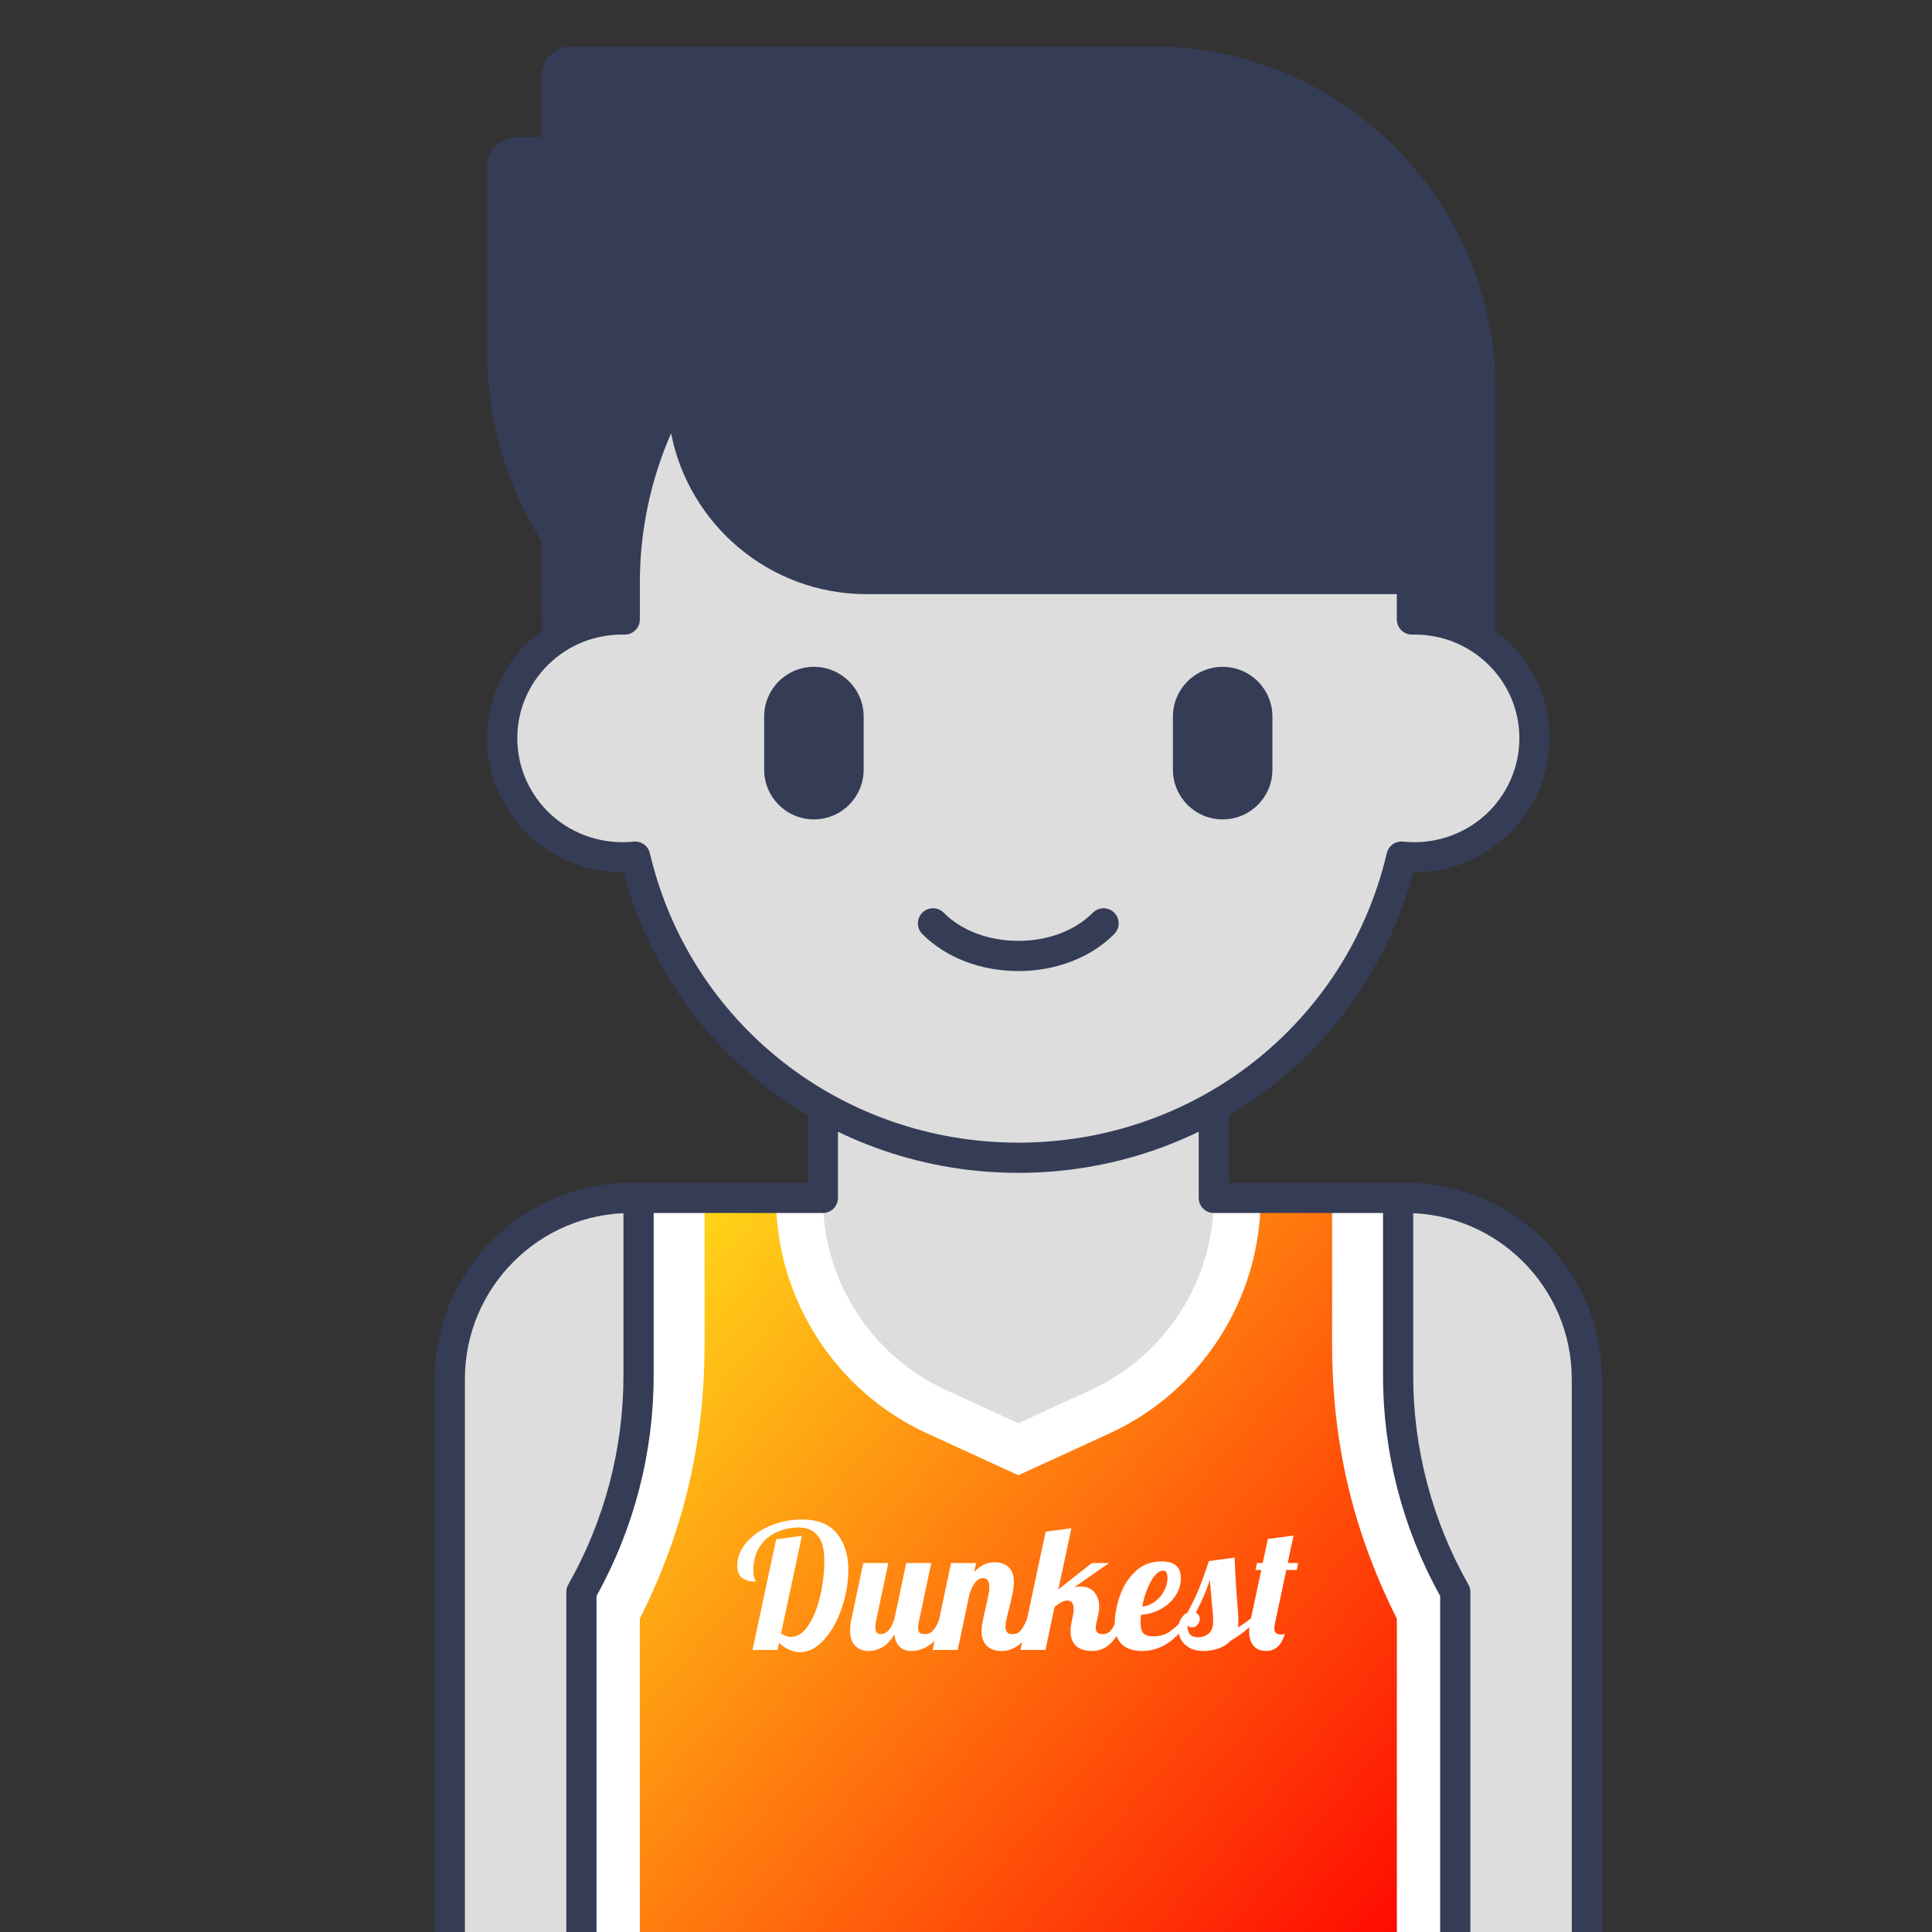
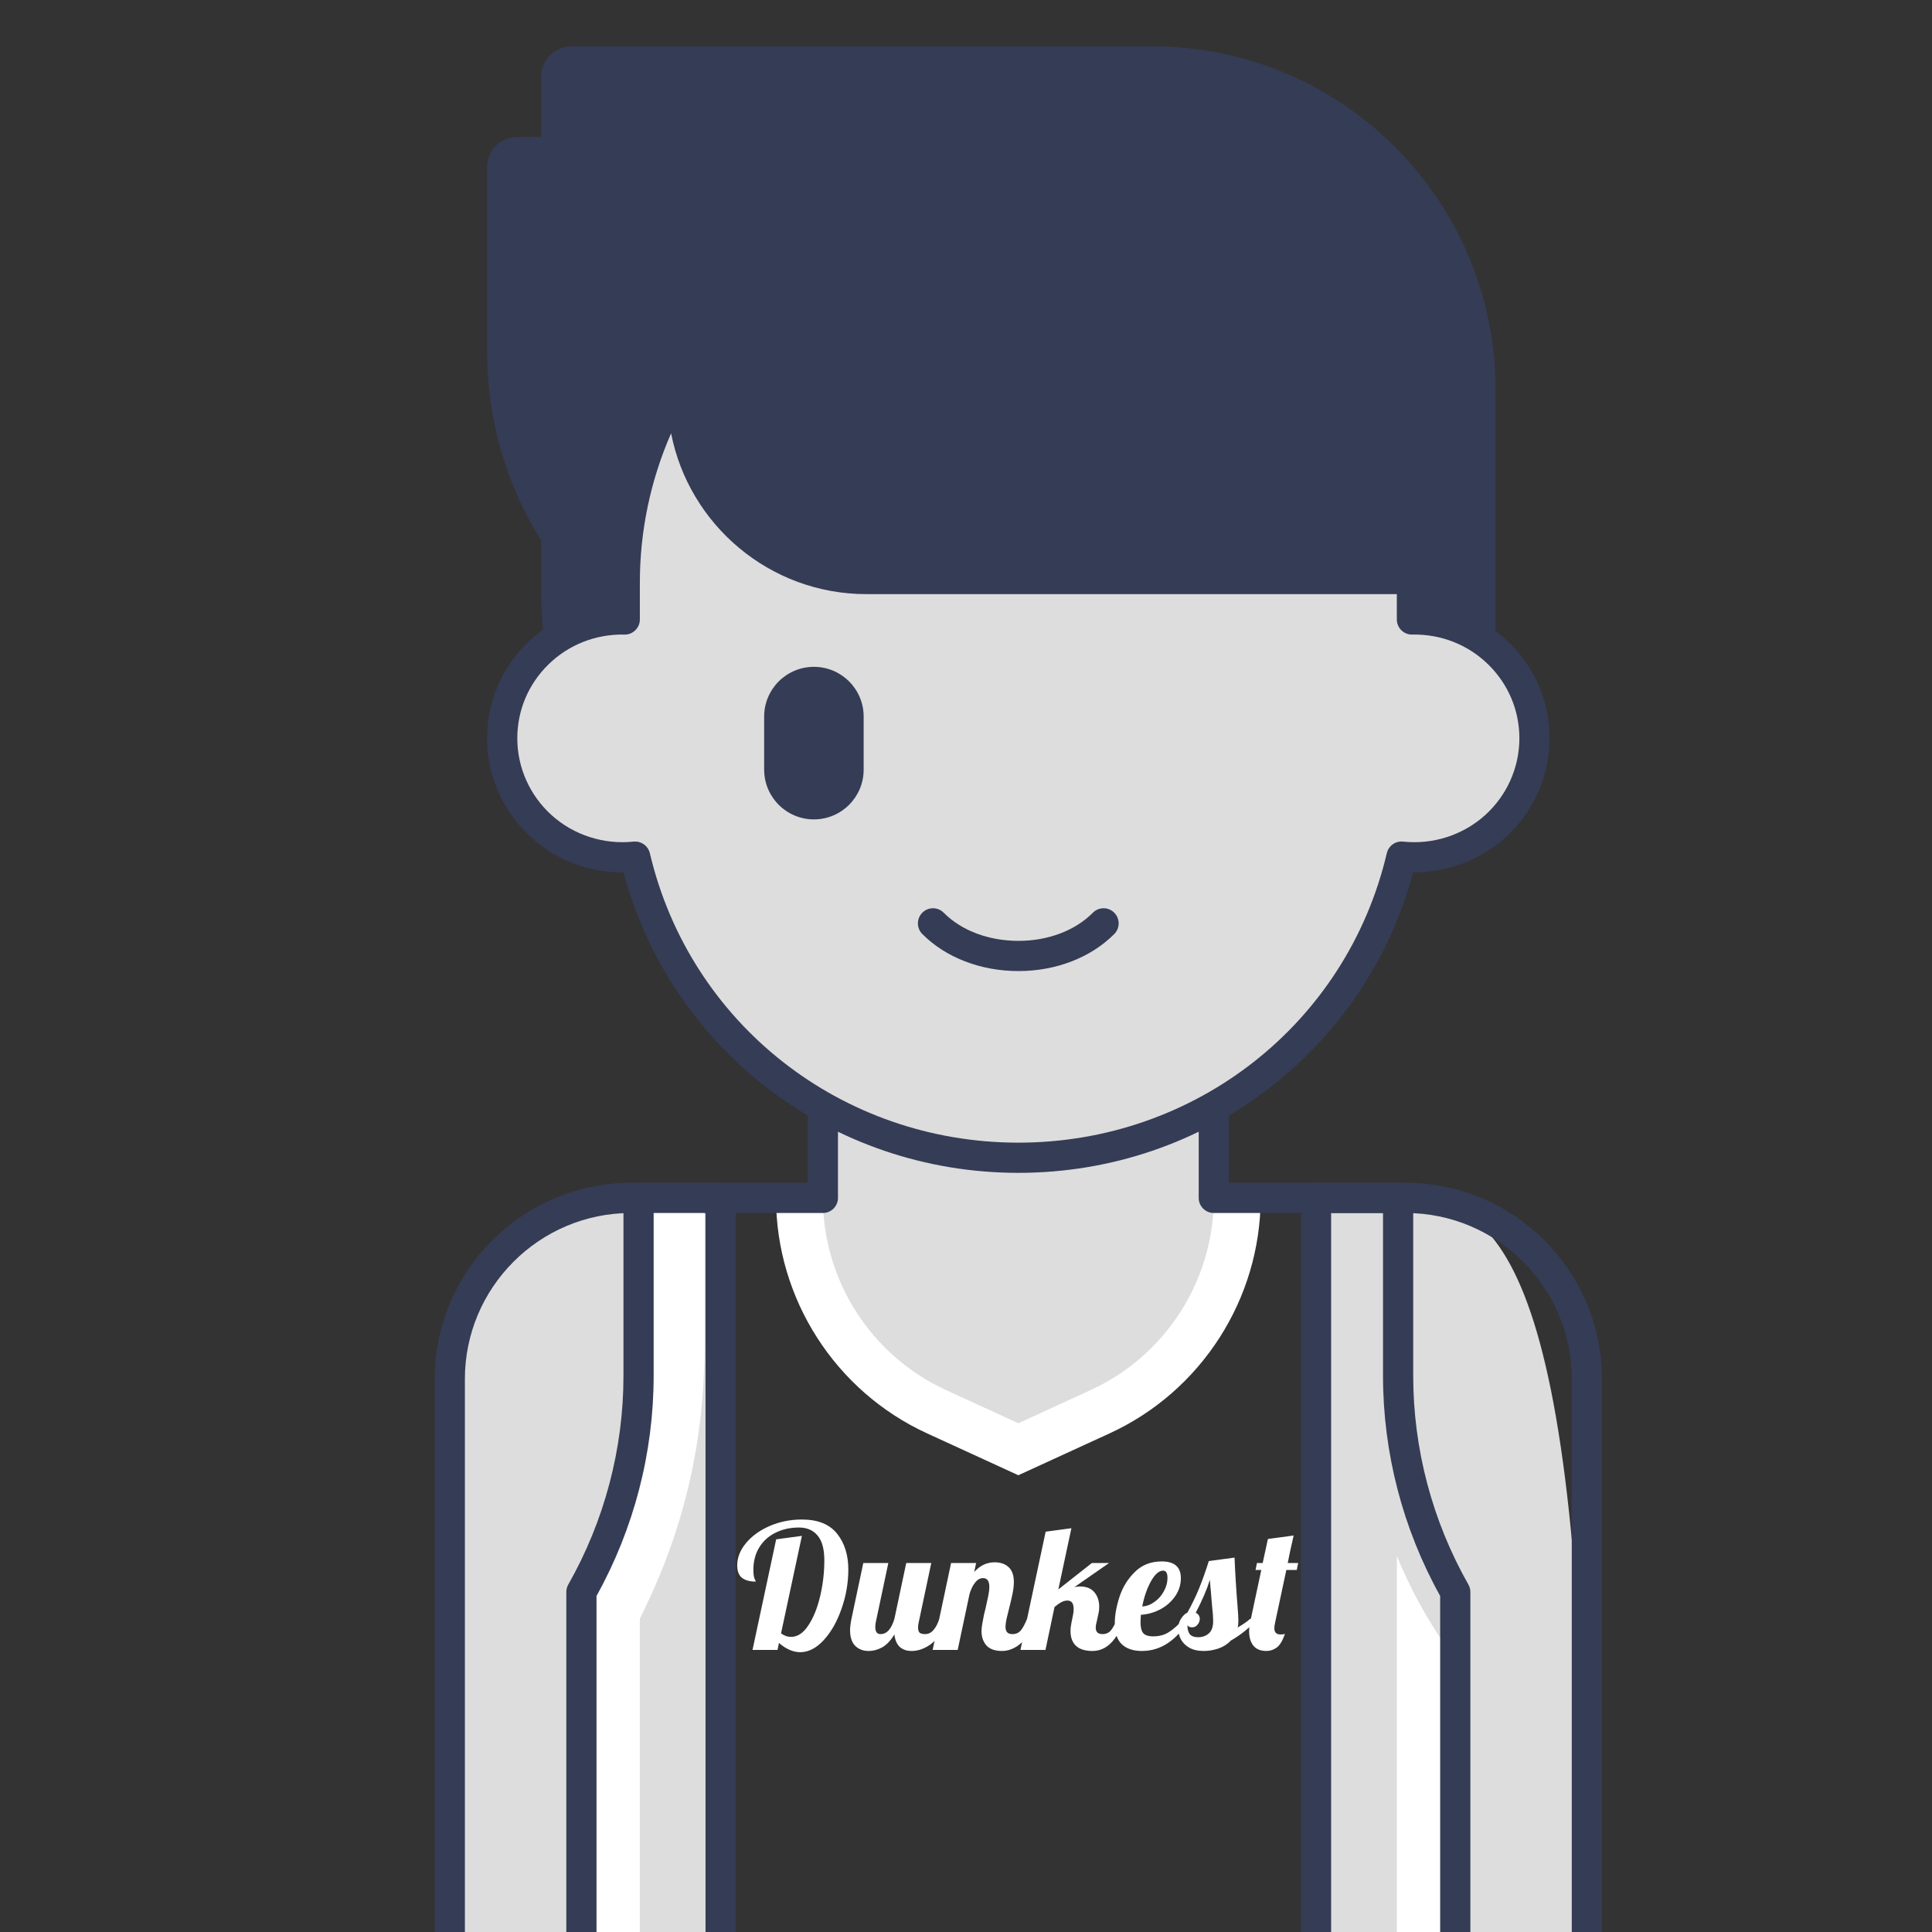
<svg xmlns="http://www.w3.org/2000/svg" width="1000" height="1000" viewBox="0 0 1000 1000" fill="none">
  <rect x="0" y="0" width="1000" height="1000" fill="#333333" stroke="none" />
  <g clip-path="url(#clip0)">
    <g clip-path="url(#clip1)">
-       <path d="M821.359 1008.38V713.781C821.359 662.004 779.387 620.031 727.609 620.031H681.176V1008.38H821.359Z" fill="#DDDDDD" />
+       <path d="M821.359 1008.38C821.359 662.004 779.387 620.031 727.609 620.031H681.176V1008.38H821.359Z" fill="#DDDDDD" />
      <path d="M821.359 1016.19H681.172C676.859 1016.19 673.359 1012.69 673.359 1008.38V620.031C673.359 615.719 676.859 612.219 681.172 612.219H727.609C783.613 612.219 829.172 657.781 829.172 713.781V1008.38C829.172 1012.69 825.676 1016.19 821.359 1016.19ZM688.984 1000.56H813.547V713.781C813.547 666.395 774.996 627.844 727.609 627.844H688.984V1000.56Z" fill="#353C56" />
      <path d="M232.812 1008.38V713.781C232.812 662.004 274.785 620.031 326.563 620.031H372.996V1008.38H232.812Z" fill="#DDDDDD" />
      <path d="M372.996 1016.19H232.813C228.5 1016.19 225 1012.69 225 1008.38V713.781C225 657.781 270.559 612.219 326.563 612.219H372.996C377.309 612.219 380.809 615.719 380.809 620.031V1008.38C380.809 1012.69 377.309 1016.19 372.996 1016.19ZM240.625 1000.56H365.184V627.844H326.563C279.176 627.844 240.625 666.395 240.625 713.781V1000.56Z" fill="#353C56" />
-       <path d="M753.238 1008.37V859.172L747.703 851.105C719.637 810.195 704.613 761.75 704.613 712.137V620.035H349.559V712.156C349.559 761.758 334.539 810.195 306.477 851.094L300.938 859.164V1008.37H753.238Z" fill="url(#paint0_linear)" />
      <path d="M479.844 741.906L527.09 763.582L574.336 741.906C621.824 720.117 652.508 672.281 652.508 620.035H401.676C401.672 672.281 432.355 720.117 479.844 741.906Z" fill="white" />
      <path d="M425.918 509.117V620.035C425.918 662.828 450.852 701.699 489.746 719.543L527.09 736.676L564.434 719.543C603.328 701.699 628.262 662.828 628.262 620.035V509.117H425.918Z" fill="#DDDDDD" />
      <path d="M753.238 1008.37V859.172L747.703 851.105C737.797 836.672 729.574 821.363 723.02 805.434V1008.37H753.238Z" fill="white" />
      <path d="M331.16 1008.37V805.418C324.605 821.352 316.379 836.664 306.469 851.102L300.938 859.16V1008.37H331.16Z" fill="white" />
      <path d="M330.516 620.031V712.148C330.516 751.477 320.254 789.996 300.941 824.004V888.52C341.066 830.043 364.676 771.191 364.676 695.801V620.027C352.039 620.031 343.242 620.031 330.516 620.031Z" fill="white" />
-       <path d="M753.234 824.016C753.234 824.012 753.234 824.008 753.234 824.008C733.922 790 723.66 751.48 723.66 712.152V620.035H723.656C710.816 620.035 702.445 620.035 689.5 620.035V695.809C689.5 771.199 713.109 830.051 753.234 888.527C753.234 885.465 753.234 872.652 753.234 859.172V824.016Z" fill="white" />
      <path d="M753.238 1016.19H300.941C296.629 1016.19 293.129 1012.69 293.129 1008.37V824.008C293.129 822.656 293.48 821.324 294.148 820.148C312.828 787.254 322.707 749.91 322.707 712.152V620.031C322.707 615.719 326.207 612.219 330.52 612.219H418.109V509.113C418.109 504.801 421.609 501.301 425.922 501.301H628.266C632.578 501.301 636.078 504.801 636.078 509.113V612.219H723.664C727.977 612.219 731.477 615.719 731.477 620.031V712.152C731.477 749.914 741.352 787.266 760.039 820.156C760.707 821.332 761.059 822.664 761.059 824.016V1008.37C761.051 1012.69 757.551 1016.19 753.238 1016.19V1016.19ZM308.754 1000.56H745.426V826.062C726.066 791.262 715.848 751.926 715.848 712.152V627.844H628.262C623.949 627.844 620.449 624.344 620.449 620.031V516.926H433.73V620.031C433.73 624.344 430.23 627.844 425.918 627.844H338.328V712.152C338.328 751.918 328.109 791.254 308.754 826.051V1000.56Z" fill="#353C56" />
      <path d="M766.273 201.535C766.273 107.801 690.285 31.812 596.551 31.812H295.719C291.402 31.812 287.906 35.312 287.906 39.625V78.688H267.75C263.437 78.688 259.938 82.188 259.938 86.5V182.09C259.938 217.215 270.223 249.922 287.906 277.418V304.473C287.906 436.672 395.094 543.656 527.09 543.656C634.434 543.656 725.258 472.945 755.531 375.562H766.273V201.535Z" fill="#353C56" />
      <path d="M527.09 551.469C390.895 551.469 280.094 440.664 280.094 304.473V279.688C261.785 250.414 252.125 216.723 252.125 182.09V86.5C252.125 77.883 259.133 70.875 267.75 70.875H280.094V39.625C280.094 31.008 287.102 24 295.719 24H596.555C694.449 24 774.086 103.641 774.086 201.535V375.562C774.086 379.875 770.586 383.375 766.273 383.375H761.215C727.348 484.16 633.98 551.469 527.09 551.469ZM267.75 86.5V182.09C267.75 214.492 276.992 245.996 294.48 273.195C295.289 274.457 295.719 275.922 295.719 277.422V304.473C295.719 432.051 399.512 535.844 527.09 535.844C629.035 535.844 717.84 470.5 748.066 373.242C749.086 369.977 752.105 367.75 755.527 367.75H758.457V201.535C758.461 112.258 685.828 39.625 596.551 39.625H295.715V78.688C295.715 83 292.215 86.5 287.902 86.5H267.75Z" fill="#353C56" />
      <path d="M730.805 320.641V301.566C730.805 300.945 730.766 300.336 730.758 299.715H448.477C395.891 299.715 353.262 257.086 353.262 204.5V196.277C334.313 226.934 323.375 262.98 323.375 301.566V320.641C288 319.922 259.938 348.102 259.938 382.164C259.938 418.539 291.691 447.309 328.758 443.391C349.781 532.707 430.574 599.25 527.09 599.25C623.617 599.25 704.402 532.699 725.422 443.391C762.437 447.305 794.242 418.59 794.242 382.164C794.242 348.086 766.156 319.926 730.805 320.641Z" fill="#DDDDDD" />
      <path d="M527.161 502.621C507.614 502.621 489.47 495.625 477.372 483.434C474.333 480.371 474.357 475.422 477.419 472.383C480.482 469.344 485.435 469.367 488.466 472.426C497.649 481.684 511.755 486.992 527.157 486.992C542.446 486.992 556.482 481.684 565.665 472.426C568.696 469.363 573.649 469.34 576.712 472.383C579.774 475.426 579.794 480.367 576.759 483.434C564.657 495.625 546.579 502.621 527.161 502.621Z" fill="#353C56" />
-       <path d="M632.852 424.117C618.633 424.117 607.102 412.59 607.102 398.367V370.902C607.102 356.684 618.629 345.152 632.852 345.152C647.07 345.152 658.602 356.68 658.602 370.902V398.367C658.598 412.59 647.07 424.117 632.852 424.117Z" fill="#353C56" />
      <path d="M421.277 424.117C407.059 424.117 395.527 412.59 395.527 398.367V370.902C395.527 356.684 407.055 345.152 421.277 345.152C435.496 345.152 447.027 356.68 447.027 370.902V398.367C447.023 412.59 435.496 424.117 421.277 424.117Z" fill="#353C56" />
      <path d="M527.09 607.066C430.484 607.066 347.387 543.453 322.754 451.551C305.074 451.68 288.152 445.336 275.09 433.578C260.492 420.445 252.121 401.703 252.121 382.164C252.121 363.461 259.512 345.918 272.93 332.77C284.551 321.383 299.461 314.551 315.559 313.102V301.563C315.559 262.859 326.297 225.027 346.613 192.164C348.449 189.195 352.02 187.797 355.395 188.758C358.75 189.711 361.07 192.781 361.07 196.273V204.496C361.07 252.688 400.277 291.898 448.473 291.898H730.754C735.051 291.898 738.539 295.367 738.566 299.664L738.586 300.316C738.601 300.731 738.613 301.145 738.613 301.566V313.106C754.711 314.555 769.621 321.387 781.242 332.777C794.664 345.926 802.051 363.465 802.051 382.168C802.051 401.707 793.68 420.445 779.09 433.578C766.019 445.336 749.055 451.531 731.422 451.555C706.789 543.453 623.695 607.066 527.09 607.066V607.066ZM328.766 435.578C332.348 435.578 335.523 438.043 336.363 441.602C357.125 529.824 435.559 591.438 527.09 591.438C618.621 591.438 697.055 529.824 717.816 441.602C718.719 437.77 722.301 435.188 726.242 435.621C741.734 437.246 757.172 432.277 768.641 421.957C779.945 411.785 786.43 397.281 786.43 382.16C786.43 367.691 780.703 354.113 770.312 343.93C759.812 333.645 745.82 328.164 730.965 328.445C728.887 328.527 726.836 327.688 725.34 326.215C723.844 324.742 722.992 322.734 722.992 320.633V307.52H448.48C398.437 307.52 356.613 271.656 347.359 224.281C336.727 248.535 331.188 274.82 331.188 301.559V320.633C331.188 322.734 330.34 324.742 328.84 326.215C327.34 327.688 325.309 328.539 323.215 328.445C308.434 328.156 294.359 333.645 283.867 343.926C273.477 354.109 267.75 367.691 267.75 382.16C267.75 397.277 274.234 411.781 285.543 421.957C297.008 432.273 312.465 437.238 327.941 435.617C328.215 435.594 328.488 435.578 328.766 435.578V435.578Z" fill="#353C56" />
      <path d="M414.161 855.17C410.561 855.17 406.901 853.58 403.181 850.4L402.461 854H389.501L401.741 796.76L415.061 794.96L404.261 845.45C405.941 846.65 407.651 847.25 409.391 847.25C412.811 847.25 415.811 845.27 418.391 841.31C421.031 837.35 423.071 832.31 424.511 826.19C425.951 820.07 426.671 813.89 426.671 807.65C426.671 801.77 425.501 797.48 423.161 794.78C420.881 792.02 417.671 790.64 413.531 790.64C409.031 790.64 404.981 791.54 401.381 793.34C397.841 795.08 395.051 797.6 393.011 800.9C390.971 804.2 389.951 808.07 389.951 812.51C389.951 814.73 390.161 816.29 390.581 817.19C391.001 818.03 391.211 818.51 391.211 818.63C388.091 818.63 385.691 817.97 384.011 816.65C382.391 815.33 381.581 813.2 381.581 810.26C381.581 806.18 383.111 802.31 386.171 798.65C389.231 794.99 393.311 792.05 398.411 789.83C403.571 787.61 409.121 786.5 415.061 786.5C423.281 786.5 429.341 788.93 433.241 793.79C437.141 798.65 439.091 804.86 439.091 812.42C439.091 819.26 437.921 826.01 435.581 832.67C433.301 839.27 430.241 844.67 426.401 848.87C422.561 853.07 418.481 855.17 414.161 855.17ZM449.629 854.54C446.749 854.54 444.409 853.64 442.609 851.84C440.869 850.04 439.999 847.34 439.999 843.74C439.999 842.24 440.239 840.29 440.719 837.89L446.839 809H459.799L453.319 839.6C453.139 840.5 453.049 841.34 453.049 842.12C453.049 844.58 453.949 845.81 455.749 845.81C457.429 845.81 458.869 845.12 460.069 843.74C461.269 842.3 462.229 840.35 462.949 837.89L469.069 809H482.029L475.549 839.6C475.309 840.5 475.189 841.46 475.189 842.48C475.189 843.68 475.459 844.55 475.999 845.09C476.599 845.57 477.559 845.81 478.879 845.81C480.559 845.81 481.999 845.09 483.199 843.65C484.459 842.21 485.449 840.29 486.169 837.89H489.949C487.729 844.37 484.969 848.78 481.669 851.12C478.429 853.4 475.159 854.54 471.859 854.54C469.279 854.54 467.209 853.82 465.649 852.38C464.149 850.94 463.249 848.81 462.949 845.99C460.909 849.29 458.749 851.54 456.469 852.74C454.249 853.94 451.969 854.54 449.629 854.54ZM518.648 854.54C514.988 854.54 512.288 853.58 510.548 851.66C508.868 849.68 508.028 847.25 508.028 844.37C508.028 843.11 508.178 841.7 508.478 840.14C508.778 838.52 509.078 836.96 509.378 835.46C509.738 833.96 509.978 833 510.098 832.58C510.578 830.48 511.028 828.41 511.448 826.37C511.868 824.33 512.078 822.68 512.078 821.42C512.078 818.36 510.998 816.83 508.838 816.83C507.278 816.83 505.898 817.61 504.698 819.17C503.498 820.67 502.538 822.65 501.818 825.11L495.698 854H482.738L492.278 809H505.238L504.248 813.68C507.248 810.32 510.758 808.64 514.778 808.64C517.838 808.64 520.268 809.48 522.068 811.16C523.868 812.84 524.768 815.39 524.768 818.81C524.768 820.55 524.558 822.5 524.138 824.66C523.718 826.76 523.118 829.34 522.338 832.4C521.858 834.26 521.408 836.09 520.988 837.89C520.628 839.63 520.448 841.01 520.448 842.03C520.448 843.23 520.718 844.16 521.258 844.82C521.798 845.48 522.728 845.81 524.048 845.81C525.848 845.81 527.288 845.18 528.368 843.92C529.448 842.6 530.528 840.59 531.608 837.89H535.388C533.168 844.49 530.588 848.93 527.648 851.21C524.768 853.43 521.768 854.54 518.648 854.54ZM565.438 854.54C561.718 854.54 558.898 853.67 556.978 851.93C555.058 850.13 554.098 847.58 554.098 844.28C554.098 842.84 554.278 841.28 554.638 839.6L555.358 836.09C555.598 835.07 555.718 833.96 555.718 832.76C555.718 829.88 554.638 828.44 552.478 828.44C551.518 828.44 550.498 828.71 549.418 829.25C548.398 829.79 547.198 830.63 545.818 831.77L541.138 854H528.178L541.228 792.8L554.548 791L547.798 822.68L565.168 809H574.078L556.078 821.51C556.978 821.27 557.968 821.15 559.048 821.15C562.288 821.15 564.748 822.14 566.428 824.12C568.108 826.1 568.948 828.62 568.948 831.68C568.948 832.94 568.828 834.08 568.588 835.1L567.598 839.6C567.298 840.68 567.148 841.64 567.148 842.48C567.148 844.7 568.318 845.81 570.658 845.81C572.458 845.81 573.898 845.18 574.978 843.92C576.058 842.6 577.138 840.59 578.218 837.89H581.998C578.278 848.99 572.758 854.54 565.438 854.54ZM591.05 854.54C586.61 854.54 583.16 853.4 580.7 851.12C578.24 848.78 577.01 845.15 577.01 840.23C577.01 836.09 577.82 831.53 579.44 826.55C581.06 821.57 583.7 817.28 587.36 813.68C591.02 810.02 595.67 808.19 601.31 808.19C607.91 808.19 611.21 811.07 611.21 816.83C611.21 820.19 610.25 823.28 608.33 826.1C606.41 828.92 603.86 831.2 600.68 832.94C597.5 834.62 594.11 835.58 590.51 835.82C590.39 837.62 590.33 838.82 590.33 839.42C590.33 842.36 590.84 844.37 591.86 845.45C592.88 846.47 594.53 846.98 596.81 846.98C600.05 846.98 602.81 846.23 605.09 844.73C607.43 843.23 609.98 840.95 612.74 837.89H615.8C609.14 848.99 600.89 854.54 591.05 854.54ZM591.23 831.5C593.45 831.38 595.55 830.6 597.53 829.16C599.57 827.72 601.19 825.89 602.39 823.67C603.65 821.45 604.28 819.11 604.28 816.65C604.28 814.19 603.53 812.96 602.03 812.96C599.87 812.96 597.74 814.85 595.64 818.63C593.6 822.41 592.13 826.7 591.23 831.5ZM622.981 854.54C620.101 854.54 617.671 854 615.691 852.92C613.711 851.78 612.241 850.34 611.281 848.6C610.321 846.8 609.841 844.94 609.841 843.02C609.841 841.04 610.321 839.33 611.281 837.89C612.181 836.39 613.291 835.31 614.611 834.65C616.951 830.45 618.991 826.22 620.731 821.96C622.471 817.64 624.121 812.99 625.681 808.01L639.001 806.21C639.301 813.89 639.811 822.2 640.531 831.14C640.831 834.74 640.981 837.35 640.981 838.97C640.981 840.35 640.861 841.49 640.621 842.39C643.441 840.77 645.601 839.27 647.101 837.89H650.881C647.041 842.33 642.451 846.08 637.111 849.14C635.371 851 633.211 852.38 630.631 853.28C628.111 854.12 625.561 854.54 622.981 854.54ZM620.101 847.43C622.321 847.43 624.181 846.77 625.681 845.45C627.181 844.13 627.931 842 627.931 839.06C627.931 837.26 627.751 834.74 627.391 831.5C626.791 824.66 626.401 820.07 626.221 817.73C624.781 822.47 622.351 828.14 618.931 834.74C620.311 835.46 621.001 836.51 621.001 837.89C621.001 839.03 620.611 840.05 619.831 840.95C619.111 841.85 618.181 842.3 617.041 842.3C615.781 842.3 614.971 841.91 614.611 841.13C614.611 843.29 615.031 844.88 615.871 845.9C616.771 846.92 618.181 847.43 620.101 847.43ZM655.546 854.54C652.486 854.54 650.206 853.61 648.706 851.75C647.266 849.89 646.546 847.43 646.546 844.37C646.546 842.81 646.726 841.22 647.086 839.6L652.846 812.6H649.876L650.596 809H653.566L656.266 796.58L669.586 794.78C669.046 797.06 668.746 798.41 668.686 798.83C668.266 800.51 667.546 803.9 666.526 809H671.926L671.206 812.6H665.806L660.046 839.6C659.746 840.92 659.596 841.97 659.596 842.75C659.596 844.91 660.646 845.99 662.746 845.99C663.826 845.99 664.606 845.9 665.086 845.72C663.886 849.2 662.476 851.54 660.856 852.74C659.236 853.94 657.466 854.54 655.546 854.54Z" fill="white" />
    </g>
  </g>
  <defs>
    <linearGradient id="paint0_linear" x1="301.281" y1="620.094" x2="753.281" y2="1008.09" gradientUnits="userSpaceOnUse">
      <stop stop-color="#FFE81B" />
      <stop offset="1" stop-color="#FF0000" />
    </linearGradient>
    <clipPath id="clip0">
      <rect width="1000" height="1000" fill="white" />
    </clipPath>
    <clipPath id="clip1">
      <rect width="1000" height="1000" fill="white" transform="translate(6)" />
    </clipPath>
  </defs>
</svg>